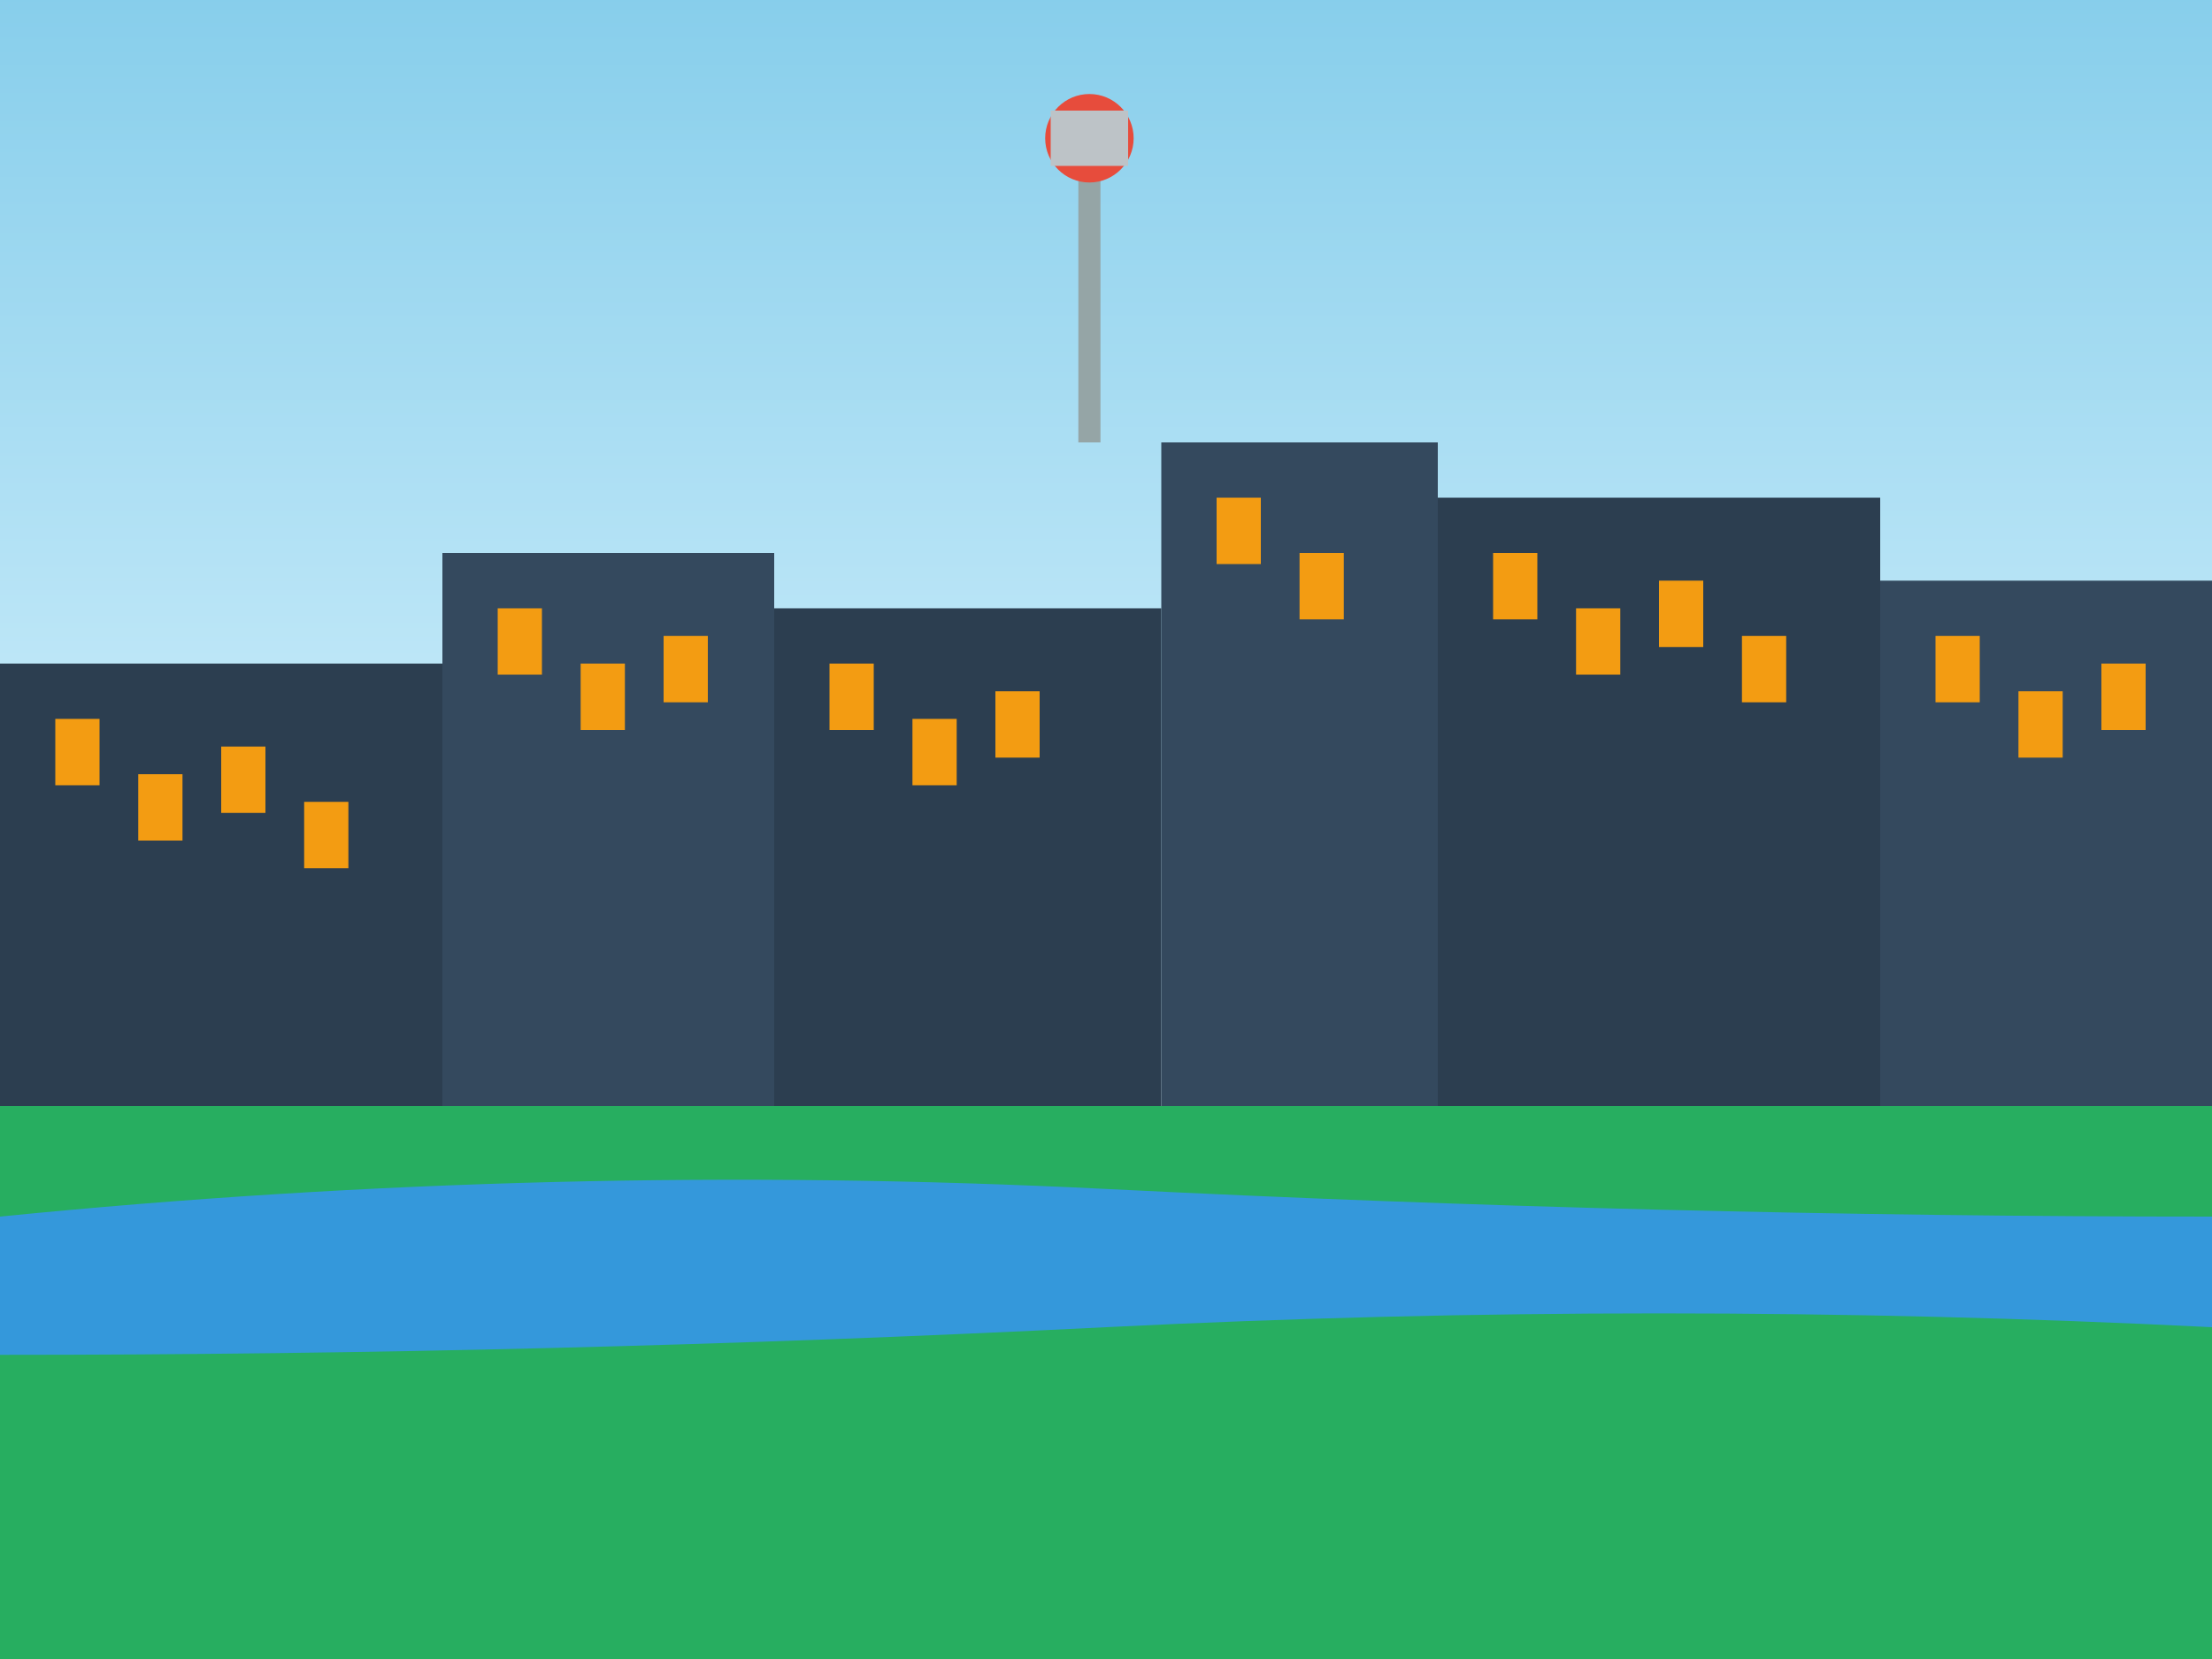
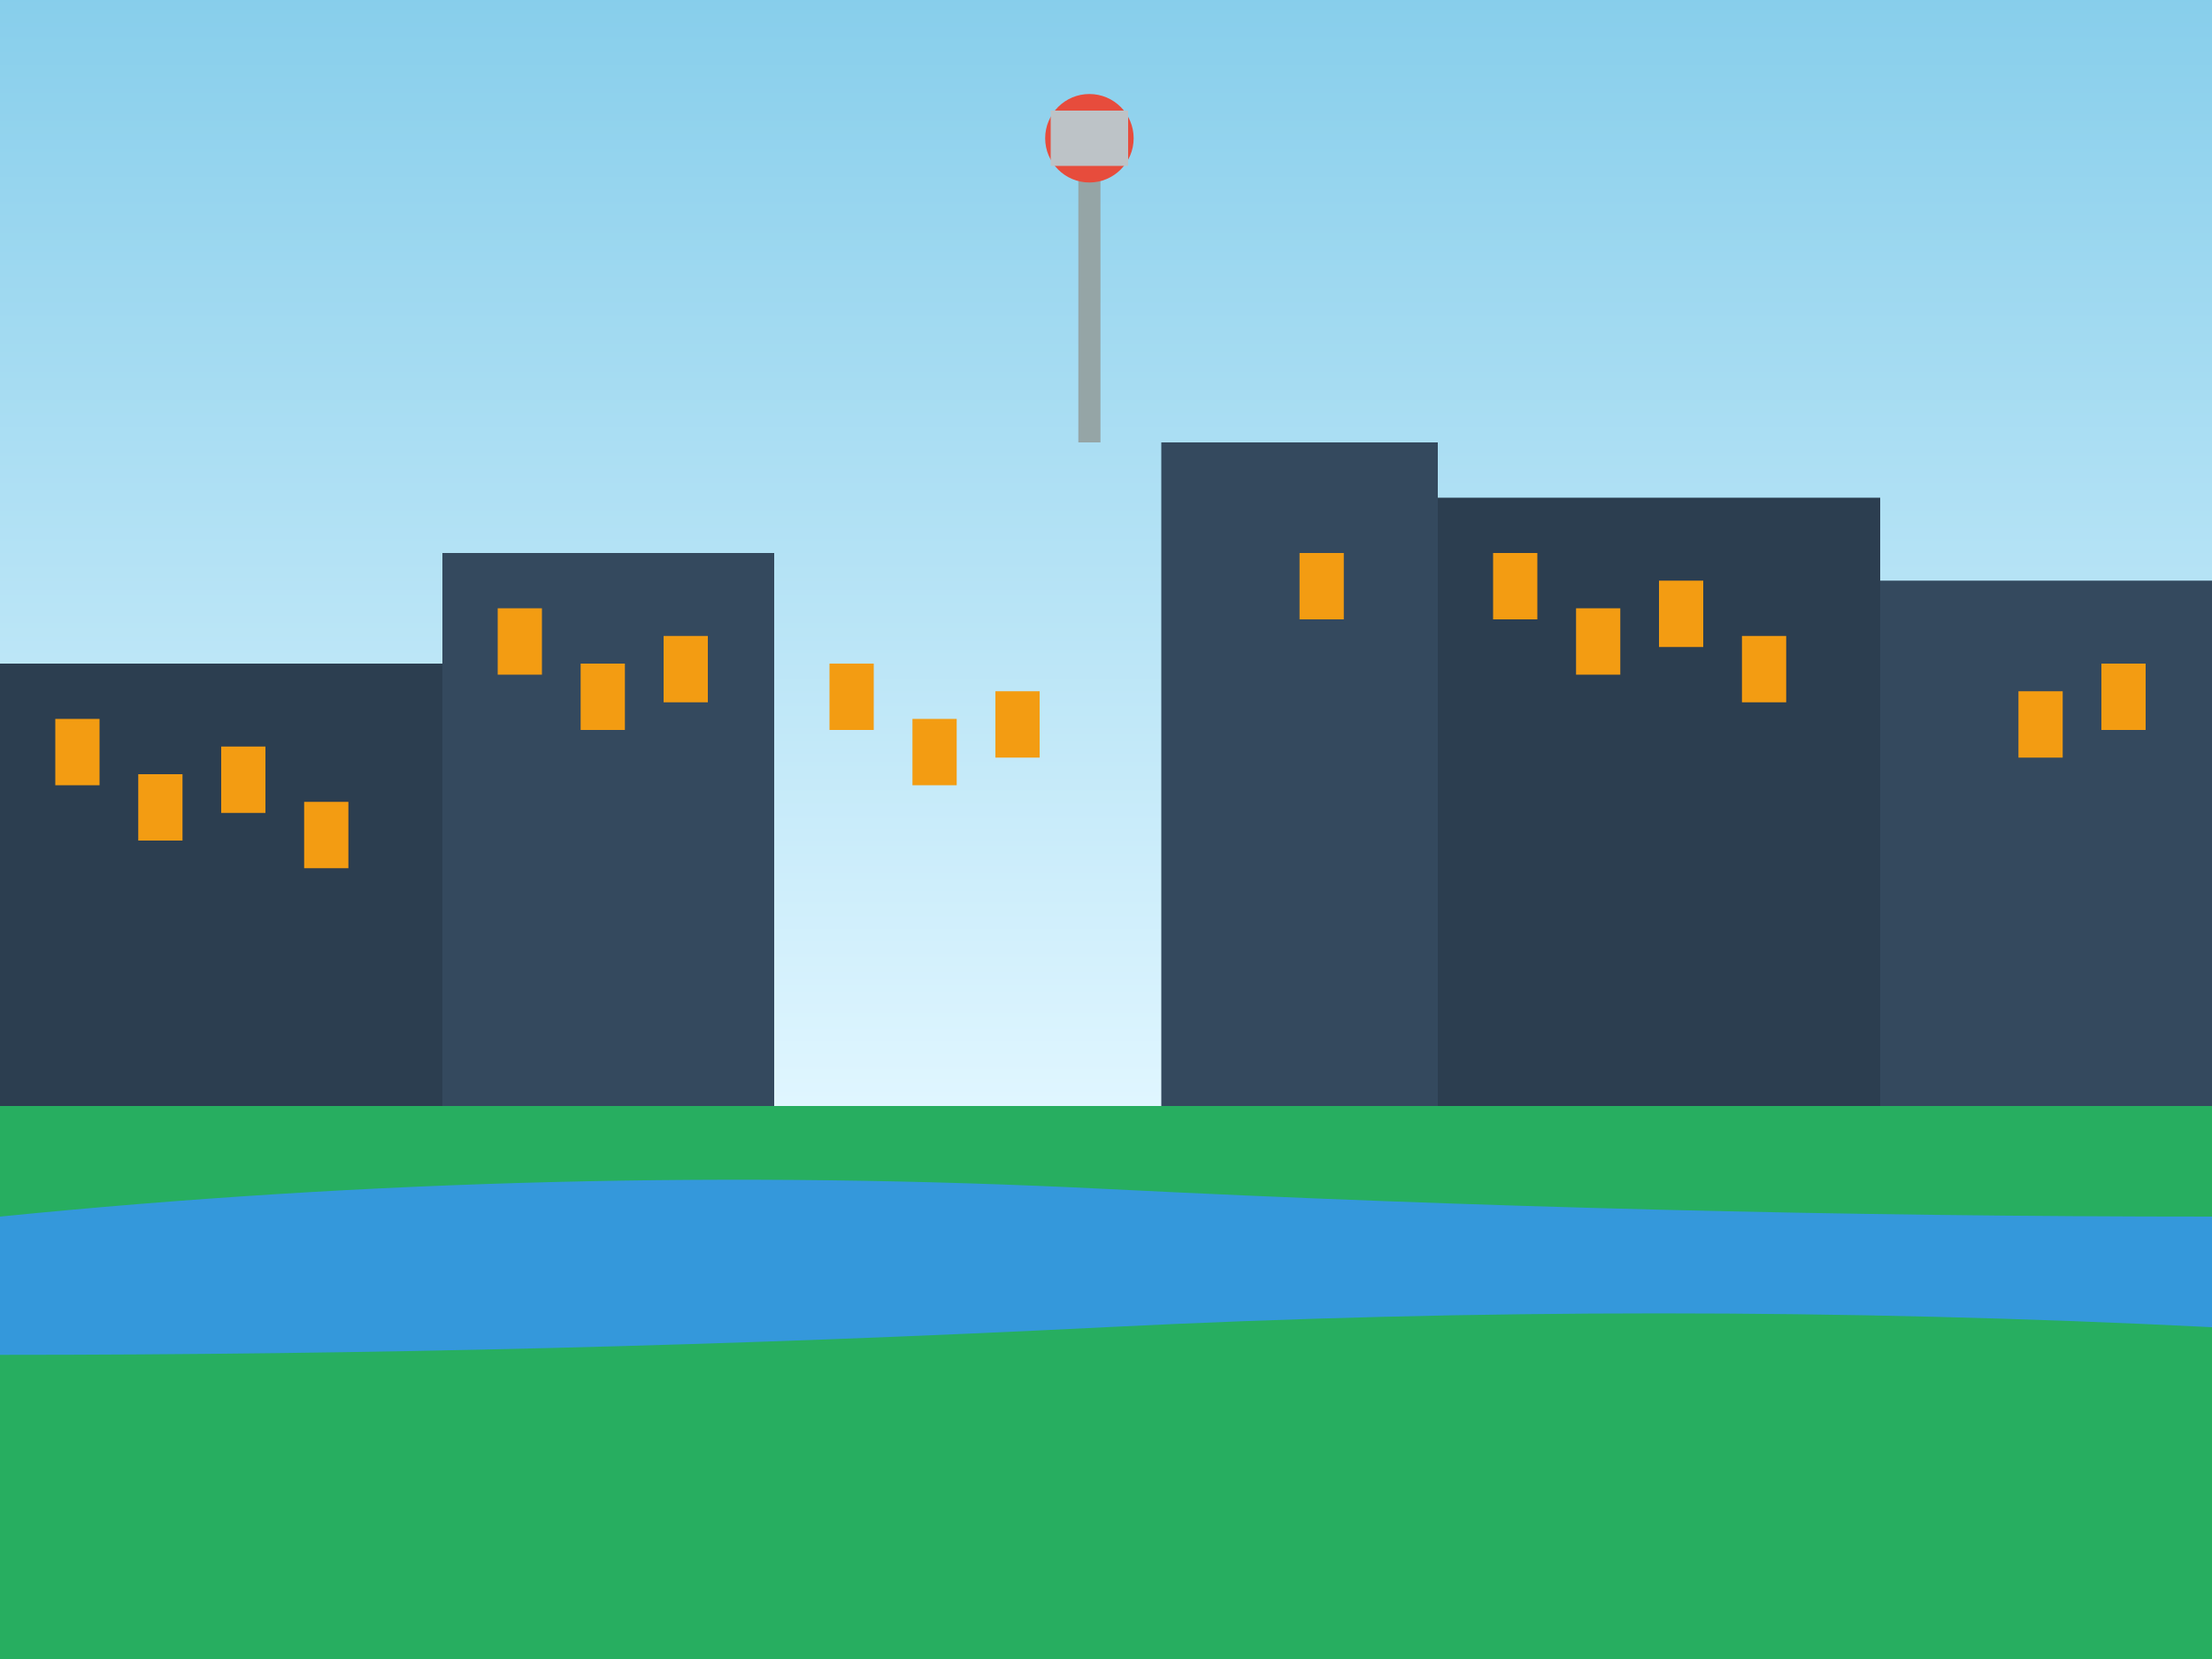
<svg xmlns="http://www.w3.org/2000/svg" width="400" height="300" viewBox="0 0 400 300" fill="none">
  <rect x="0" y="0" width="400" height="300" fill="#333333" stroke="none" />
  <rect width="400" height="200" fill="url(#skyGradient)" />
  <rect x="0" y="120" width="80" height="80" fill="#2c3e50" />
  <rect x="80" y="100" width="60" height="100" fill="#34495e" />
-   <rect x="140" y="110" width="70" height="90" fill="#2c3e50" />
  <rect x="210" y="80" width="50" height="120" fill="#34495e" />
  <rect x="260" y="90" width="80" height="110" fill="#2c3e50" />
  <rect x="340" y="105" width="60" height="95" fill="#34495e" />
  <rect x="10" y="130" width="8" height="12" fill="#f39c12" />
  <rect x="25" y="140" width="8" height="12" fill="#f39c12" />
  <rect x="40" y="135" width="8" height="12" fill="#f39c12" />
  <rect x="55" y="145" width="8" height="12" fill="#f39c12" />
  <rect x="90" y="110" width="8" height="12" fill="#f39c12" />
  <rect x="105" y="120" width="8" height="12" fill="#f39c12" />
  <rect x="120" y="115" width="8" height="12" fill="#f39c12" />
  <rect x="150" y="120" width="8" height="12" fill="#f39c12" />
  <rect x="165" y="130" width="8" height="12" fill="#f39c12" />
  <rect x="180" y="125" width="8" height="12" fill="#f39c12" />
-   <rect x="220" y="90" width="8" height="12" fill="#f39c12" />
  <rect x="235" y="100" width="8" height="12" fill="#f39c12" />
  <rect x="270" y="100" width="8" height="12" fill="#f39c12" />
  <rect x="285" y="110" width="8" height="12" fill="#f39c12" />
  <rect x="300" y="105" width="8" height="12" fill="#f39c12" />
  <rect x="315" y="115" width="8" height="12" fill="#f39c12" />
-   <rect x="350" y="115" width="8" height="12" fill="#f39c12" />
  <rect x="365" y="125" width="8" height="12" fill="#f39c12" />
  <rect x="380" y="120" width="8" height="12" fill="#f39c12" />
  <rect x="195" y="30" width="4" height="50" fill="#95a5a6" />
  <circle cx="197" cy="25" r="8" fill="#e74c3c" />
  <rect x="190" y="20" width="14" height="10" fill="#bdc3c7" />
  <rect x="0" y="200" width="400" height="100" fill="#27ae60" />
  <path d="M0 220 Q100 210 200 215 T400 220 L400 240 Q300 235 200 240 T0 245 Z" fill="#3498db" />
  <defs>
    <linearGradient id="skyGradient" x1="0%" y1="0%" x2="0%" y2="100%">
      <stop offset="0%" style="stop-color:#87CEEB;stop-opacity:1" />
      <stop offset="100%" style="stop-color:#E0F6FF;stop-opacity:1" />
    </linearGradient>
  </defs>
</svg>